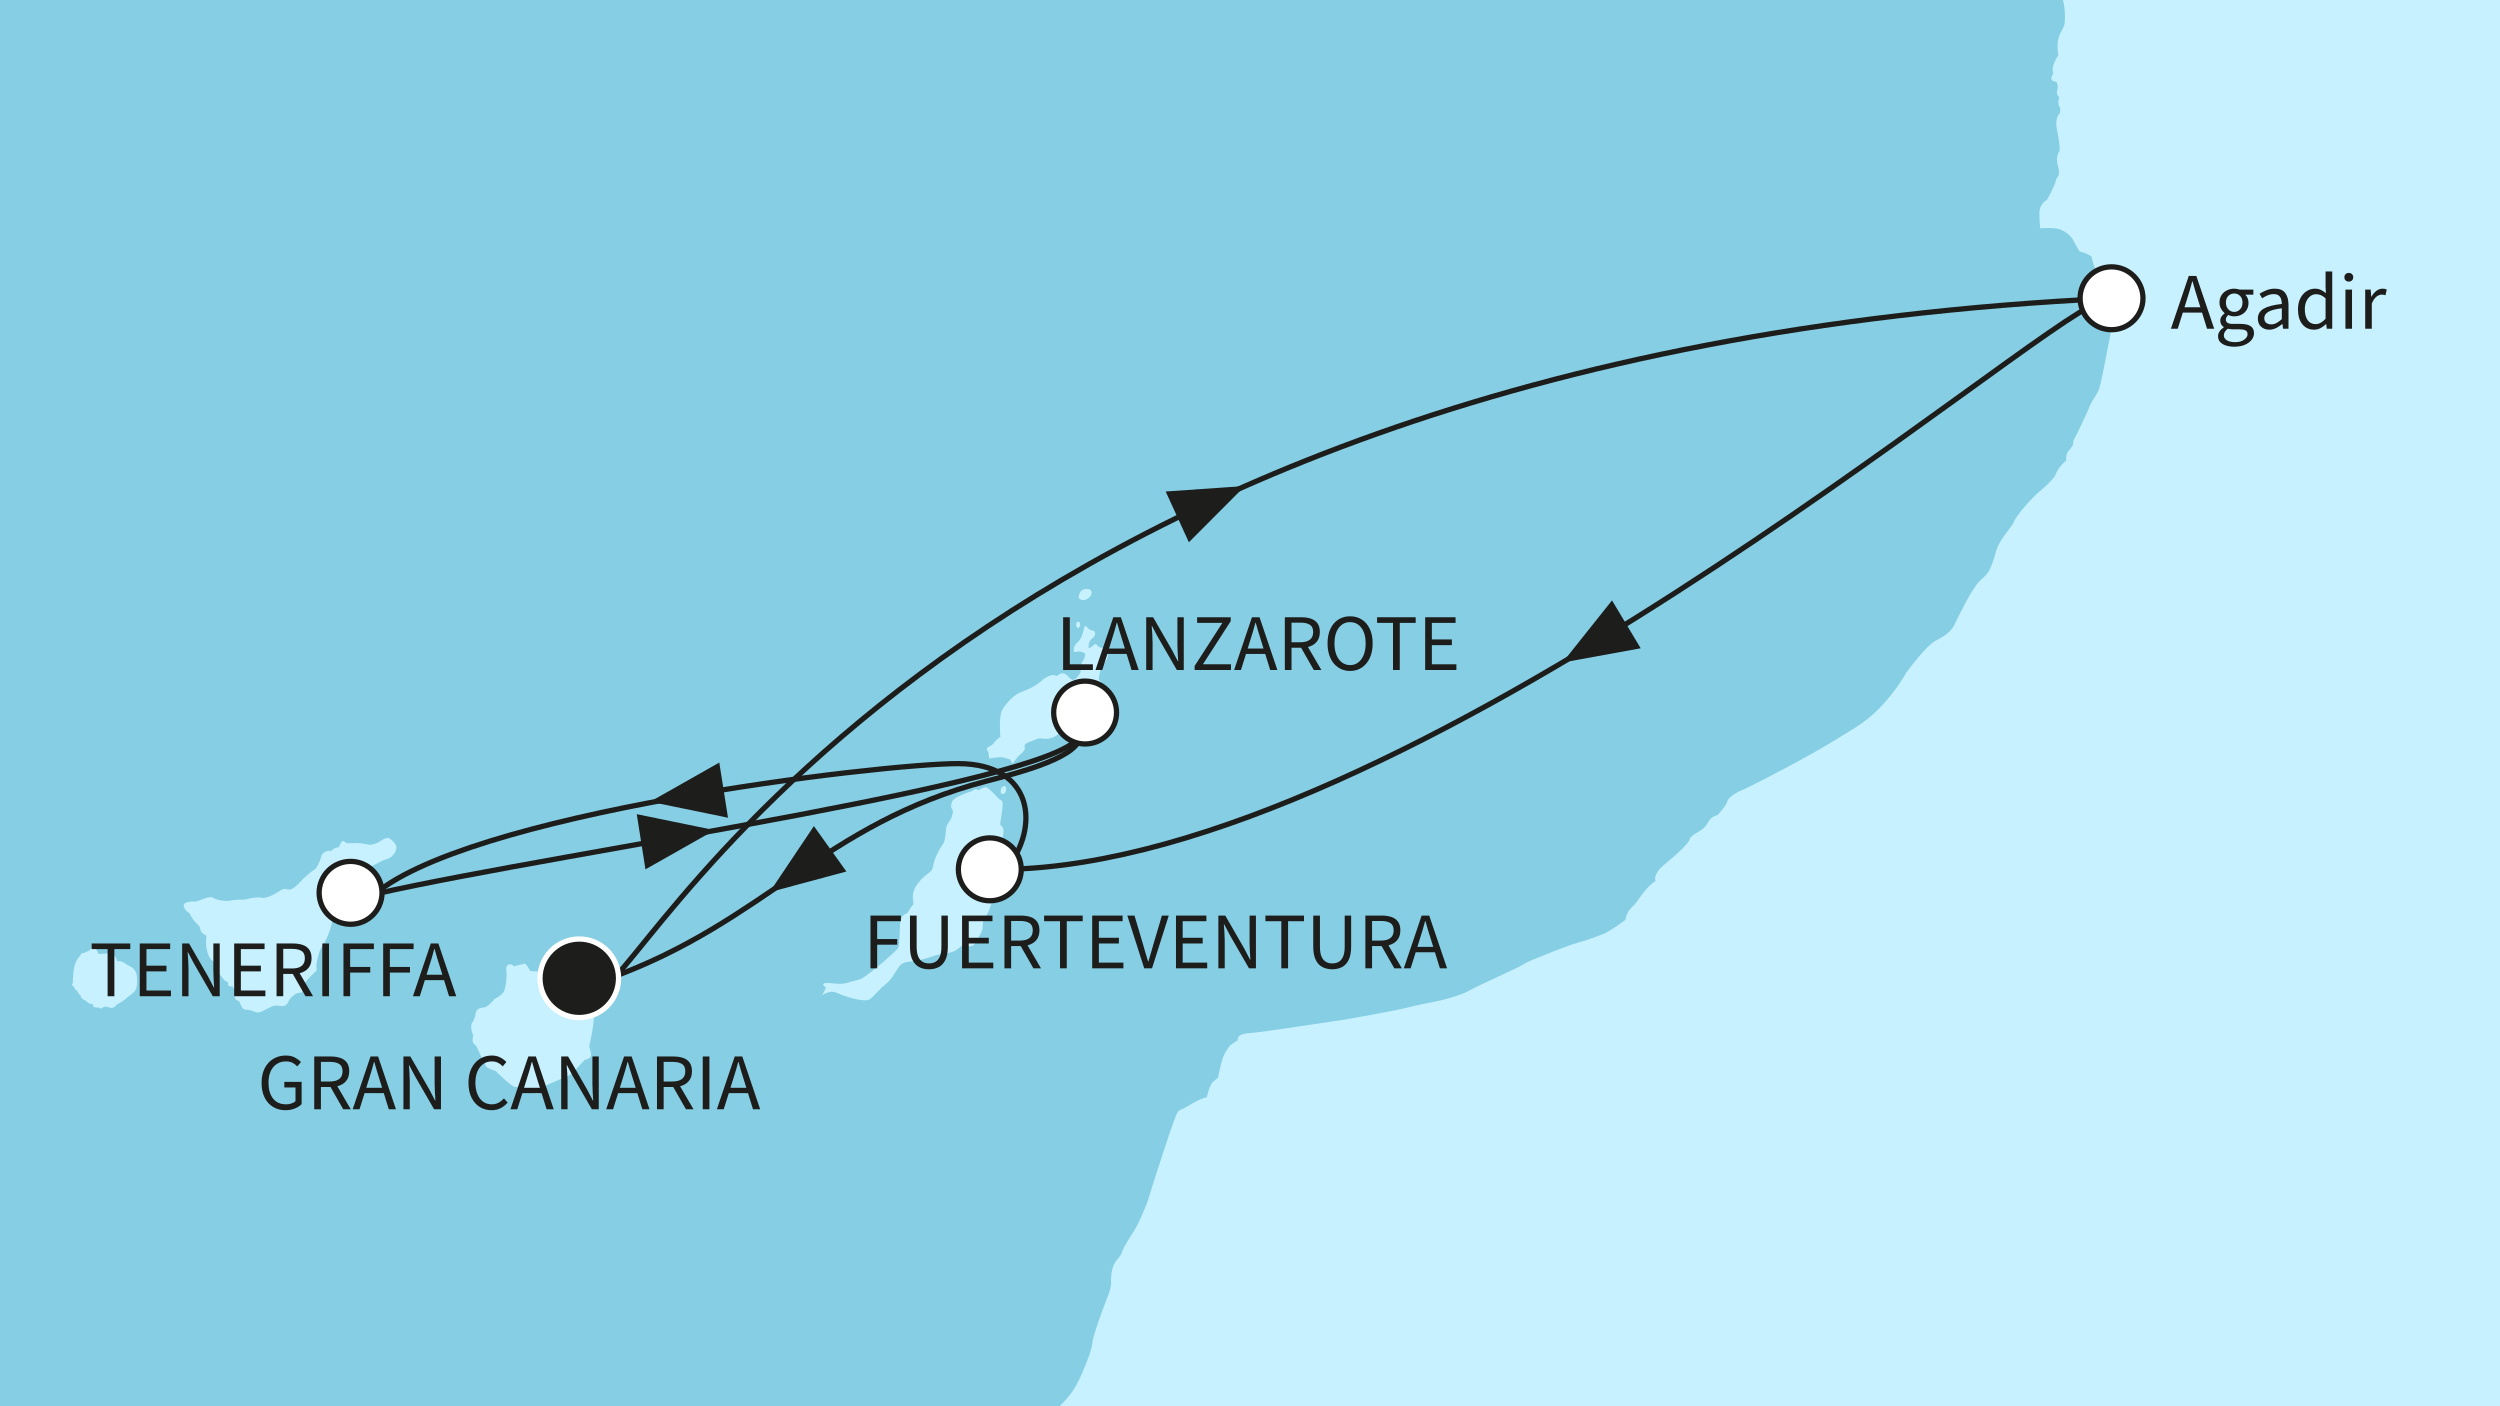
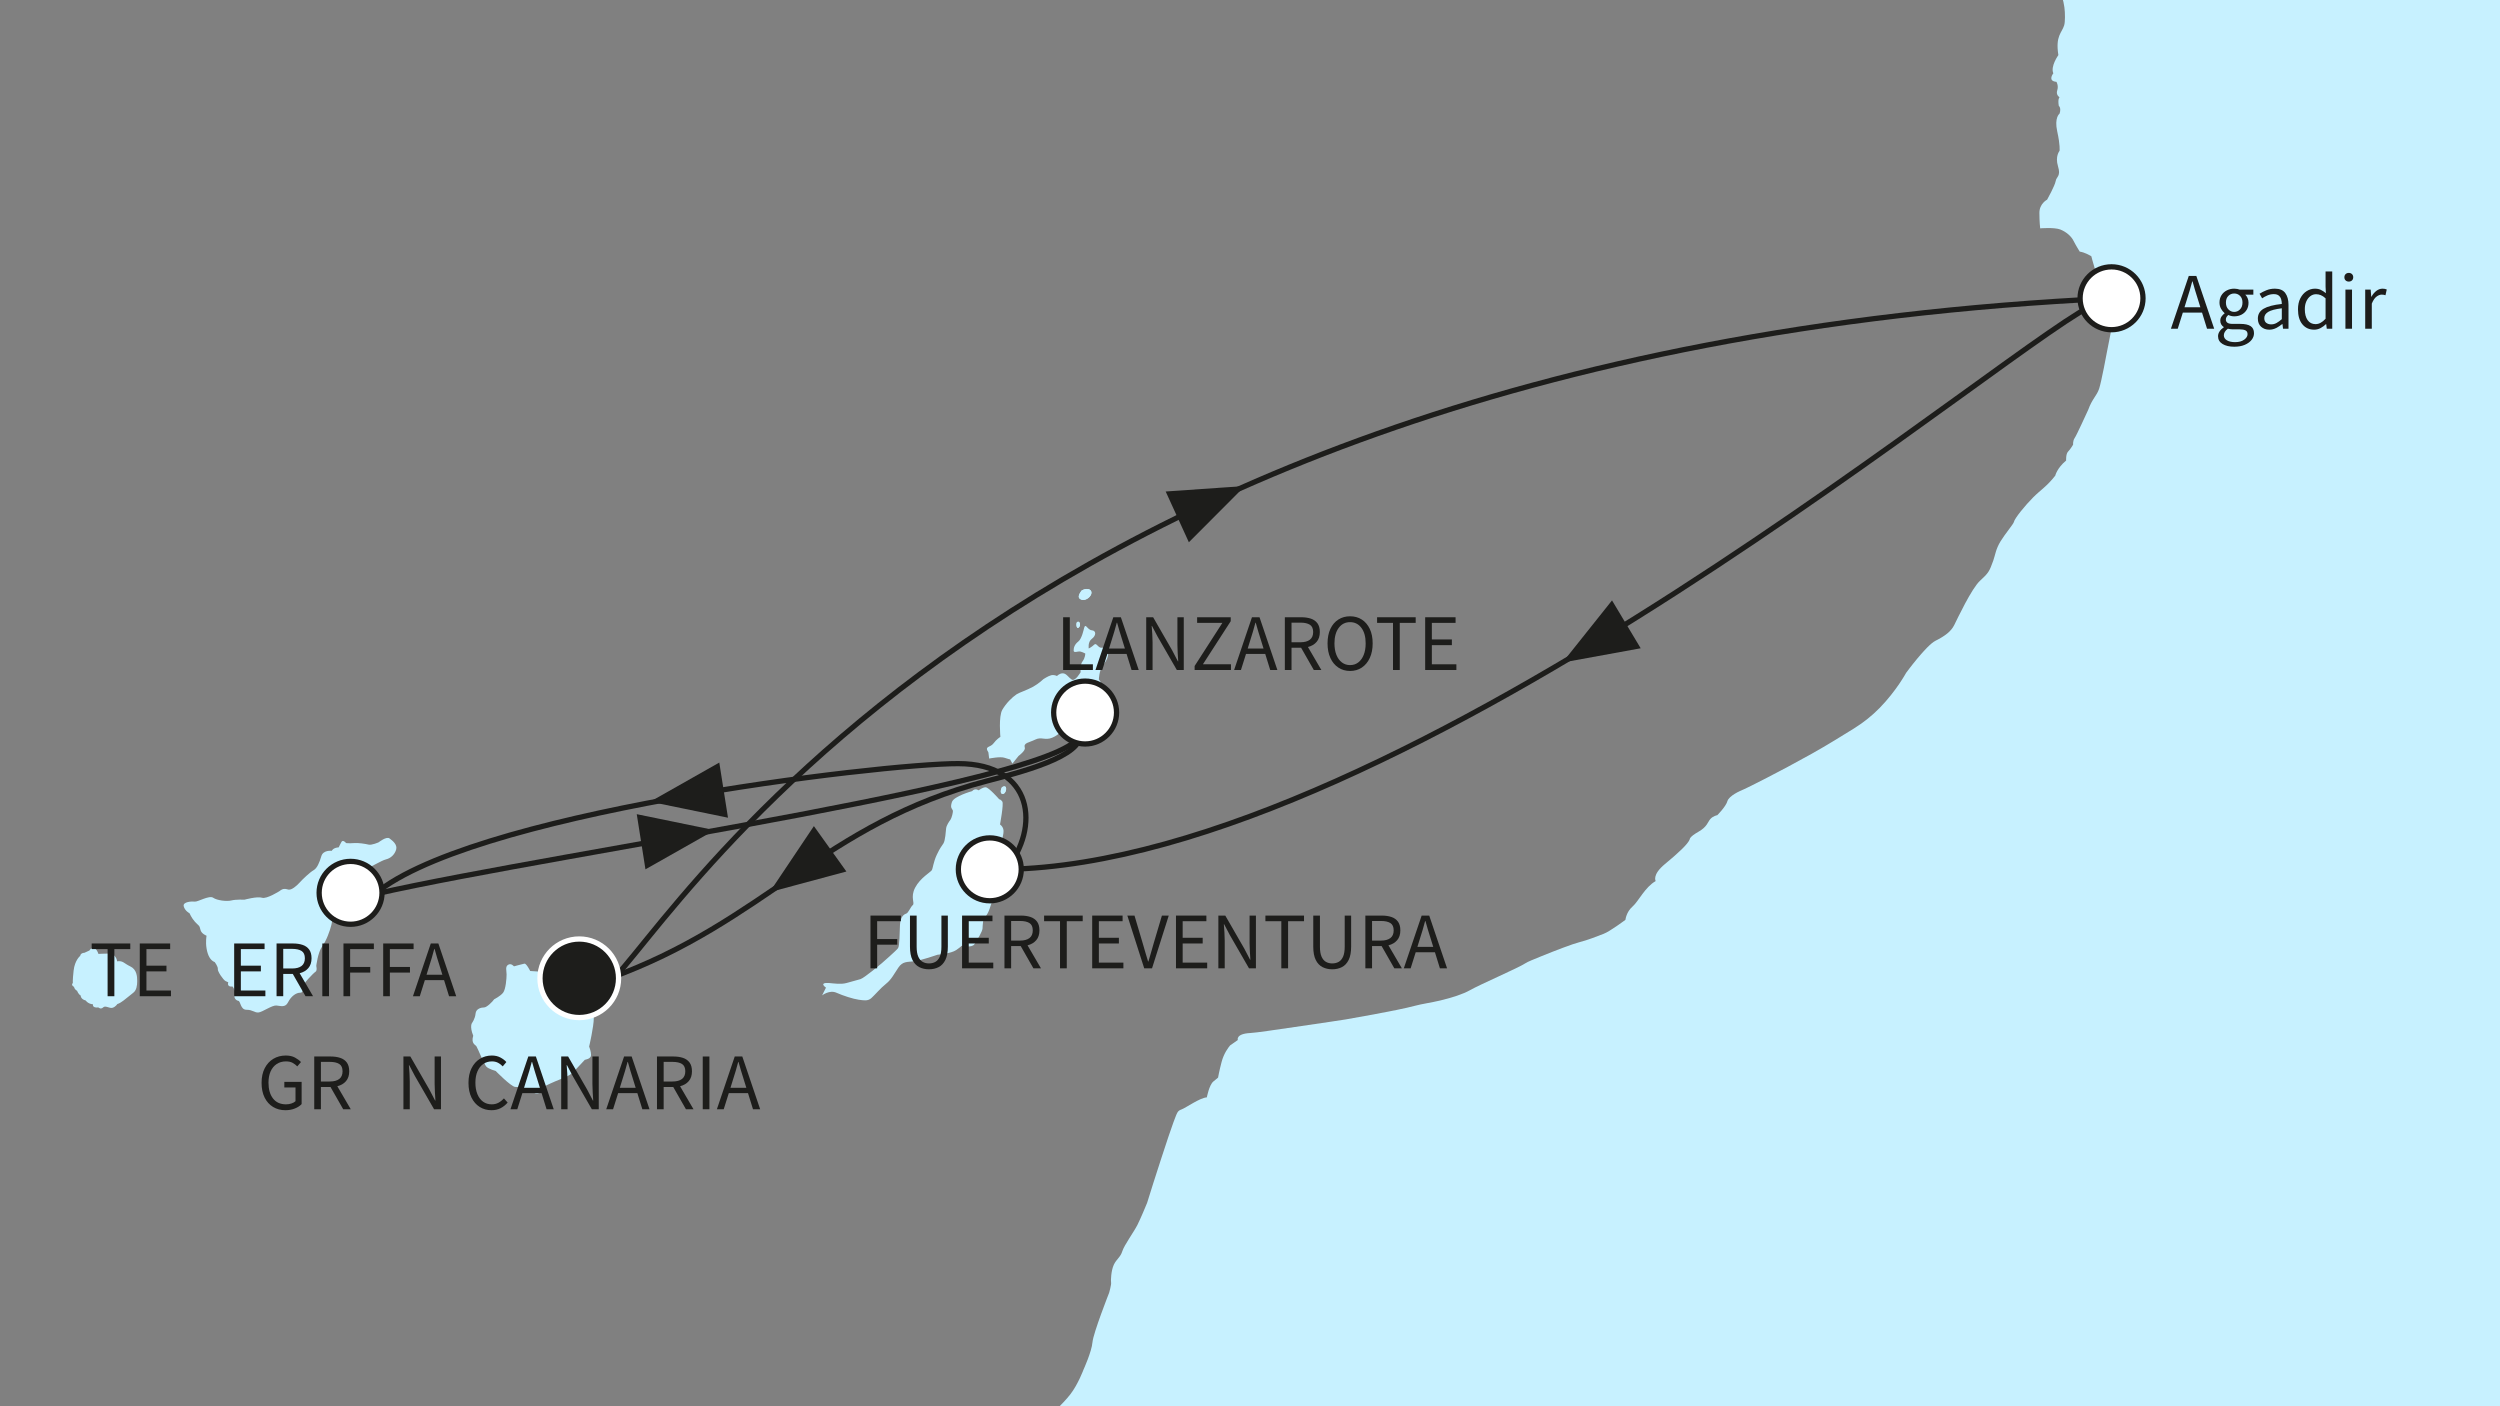
<svg xmlns="http://www.w3.org/2000/svg" xmlns:xlink="http://www.w3.org/1999/xlink" version="1.1" id="Ebene_1" x="0px" y="0px" viewBox="0 0 640 360" style="enable-background:new 0 0 640 360;" xml:space="preserve">
  <rect x="0" y="0" width="640" height="360" fill="#808080" stroke="none" />
  <style type="text/css">
	
		.st0{clip-path:url(#SVGID_00000137114370239839867200000012256709798708591801_);fill-rule:evenodd;clip-rule:evenodd;fill:#85CEE4;}
	.st1{clip-path:url(#SVGID_00000137114370239839867200000012256709798708591801_);}
	.st2{fill-rule:evenodd;clip-rule:evenodd;fill:#C7F1FF;}
	.st3{fill:#C7F1FF;}
	
		.st4{clip-path:url(#SVGID_00000137114370239839867200000012256709798708591801_);fill-rule:evenodd;clip-rule:evenodd;fill:#C7F1FF;}
	
		.st5{clip-path:url(#SVGID_00000137114370239839867200000012256709798708591801_);fill:none;stroke:#1D1D1B;stroke-width:1.349;stroke-miterlimit:10;}
	.st6{clip-path:url(#SVGID_00000137114370239839867200000012256709798708591801_);fill:#1D1D1B;}
	
		.st7{clip-path:url(#SVGID_00000137114370239839867200000012256709798708591801_);fill:none;stroke:#1D1D1B;stroke-width:1.349;stroke-linecap:round;stroke-miterlimit:10;}
	.st8{fill:#1D1D1B;}
	
		.st9{clip-path:url(#SVGID_00000137114370239839867200000012256709798708591801_);fill-rule:evenodd;clip-rule:evenodd;fill:#1D1D1B;stroke:#FFFFFF;stroke-width:1.349;stroke-miterlimit:10;}
	
		.st10{clip-path:url(#SVGID_00000137114370239839867200000012256709798708591801_);fill-rule:evenodd;clip-rule:evenodd;fill:#FFFFFF;stroke:#1D1D1B;stroke-width:1.349;stroke-miterlimit:10;}
</style>
  <g>
    <defs>
      <rect id="SVGID_1_" width="640" height="360" />
    </defs>
    <clipPath id="SVGID_00000064322216260938459670000008867807151244575886_">
      <use xlink:href="#SVGID_1_" style="overflow:visible;" />
    </clipPath>
-     <rect x="-493.023" y="-279.016" style="clip-path:url(#SVGID_00000064322216260938459670000008867807151244575886_);fill-rule:evenodd;clip-rule:evenodd;fill:#85CEE4;" width="1388.927" height="1509.763" />
    <g style="clip-path:url(#SVGID_00000064322216260938459670000008867807151244575886_);">
      <g>
        <path class="st2" d="M-6.656,202.931c-0.097-0.893-1.686-2.185-2.08-3.968     c-0.399-1.792-1.586-4.068-2.787-4.068c-1.187,0-3.563,0.69-4.956,0.887     c-1.386,0.202-2.185-1.487-2.679-2.08c-0.496-0.602-1.594-0.103-1.594,0.893     c0,0,0,0.396-0.591,0.594c-0.594,0.2-1.187,0.796-1.187,0.796     s-0.996,0.593-1.5,2.085c0,0-2.271,1.087-1.775,2.876     c0.496,1.789,2.185,4.761,2.576,6.353c0.399,1.581,2.781,4.462,2.781,5.352     c0,0.898,0.103,1.985,1.093,1.985c0.072,0.266,0.452,0.696,0.879,1.544     c0.713,1.398,1.594,3.419,1.594,3.916c0,0.793,0,2.08,0.402,3.078     c0.4,0.99,0.893,1.98,1.783,1.98c0.893,0,1.289-1.093,1.395-1.686     c0.097-0.593,0.691-2.088,1.387-2.776c0.696-0.699,0.799-1.392,0.993-2.188     c0.194-0.787,1.786-1.583,2.08-3.07c0.3-1.489,0.399-5.363,0-6.151     c-0.388-0.796-0.494-1.292,0-2.587C-8.341,205.408-6.556,203.822-6.656,202.931z      M33.332,247.386c-1.683-0.799-1.78-1.492-3.369-1.292     c0-0.696-0.701-1.983-1.985-1.983c-1.289,0-2.781,0.094-2.781,0.094     s-0.394-1.387-1.187-1.484c-0.799-0.1-1.093,0.594-1.093,0.594l-1.292,0.593     c0,0-0.993,0-1.093,0.796c0,0-1.389,1.09-1.686,3.768     c-0.294,2.682-0.2,3.178-0.2,3.178s-0.596,0.493,0.305,0.99     c0.191,0.793,0.788,0.996,0.788,0.996s0.294,0.89,0.893,1.187     c0,0,0,0.993,1.292,1.292c0,0,0.594,0.896,1.885,0.993c0,0-0.299,0.993,1.387,0.796     c0,0,0.596,0.594,1.198,0c0.594-0.599,1.583,0.297,2.379,0.097     c0.793-0.2,1.284-0.99,1.284-0.99s0.405,0,1.592-0.896     c1.19-0.893,1.683-1.387,2.479-1.98c0.796-0.602,0.996-1.794,0.996-2.981     C35.123,249.965,35.021,248.179,33.332,247.386z M-21.539,271.595     c-1.09,0-2.776,0.594-2.876,1.886c-0.1,1.292,0.1,1.292-1.192,2.282     c-1.287,0.99-1.786,1.888-2.285,1.988c-0.494,0.094-2.08,0.984-3.672,0.593     c-1.581-0.399-1.486-0.796-2.376-1.092c-0.896-0.297-1.689-0.1-2.282,0.594     c-0.599,0.693-0.399,2.385-0.399,2.385s-0.499,0.796-0.1,1.484     c0.4,0.701,2.876,0.896,4.362,0.896c1.495,0,4.467,0.596,4.767,1.392     c0.294,0.791,1.389,3.172,2.779,3.275c1.392,0.094,1.686-0.796,1.289-1.792     c-0.394-0.99,0.202-2.679,1.589-3.175c1.387-0.494,2.185-0.69,1.885-1.885     c-0.294-1.19,0-2.18,0.987-3.372c0.993-1.19,1.891-2.679,1.492-3.672     C-17.964,272.391-20.446,271.595-21.539,271.595z M99.719,214.636     c-0.788-0.596-2.784,0.993-2.784,0.993s-1.783,0.796-2.574,0.593     c-0.793-0.194-2.581-0.493-3.771-0.391c-1.19,0.094-1.985,0-1.985,0     s-0.793-0.998-1.192-0.297c-0.391,0.688-0.696,1.387-0.696,1.387     c-1.489,0.097-1.786,0.893-1.786,0.893s-2.185-0.299-2.676,1.387     c-0.496,1.689-1.093,3.078-1.985,3.577c-0.893,0.491-2.873,2.376-3.575,3.172     c-0.696,0.793-2.083,1.985-2.876,1.783c-0.793-0.197-1.289-0.396-2.282,0.399     c0,0-3.278,2.085-4.462,1.689c-1.192-0.399-4.465,0.494-4.465,0.494     s-2.185-0.097-3.377,0.2c-1.193,0.297-3.672,0-4.661-0.693     c-0.99-0.693-3.968,1.087-4.67,0.99c-0.69-0.1-3.17,0-2.87,1.195     c0.297,1.19,1.483,1.783,1.483,1.783s0.499,1.187,1.387,2.182     c0.901,0.99,1.195,0.893,1.395,1.98c0.194,1.093,1.584,1.592,1.584,1.592     s-0.297,1.489,0,3.275c0.294,1.789,0.993,3.075,2.085,3.475     c0,0,0.896,1.187,0.796,1.786c-0.097,0.596,1.389,2.779,1.983,3.076     c0.594,0.299,0.696,0.299,0.696,0.299s-0.496,1.292,1.092,1.09     c0,0,0.993,1.287,0.594,2.083c-0.394,0.793,0.3,1.489,0.893,1.589     c0.599,0.1,0.499,2.282,2.085,2.282c1.592,0,2.08,0.796,3.073,0.696     c0.998-0.103,3.477-1.888,4.57-1.786c1.093,0.094,2.28,0.593,2.976-0.793     c0.848-1.7,2.182-2.479,3.072-2.479c0.893,0,0.696-0.796,0.696-1.495     c0-0.691,2.779-3.575,3.275-3.868c0.499-0.3,0.197-1.489,0.197-1.489     s0.399-3.469,1.492-4.964c1.087-1.483,1.985-3.963,2.382-5.554     c0.391-1.586,0.887-5.954,0.887-5.954l1.494-1.389c0,0,1.487-0.396,2.676-2.085     c0,0,2.083-1.287,2.878-2.673c0.796-1.395,0.796-2.385,1.589-2.581     c0.791-0.203,3.272-1.789,4.465-2.088c1.192-0.294,2.18-1.187,2.582-2.479     C101.798,216.223,100.514,215.23,99.719,214.636z M149.924,256.021     c0,0-0.197-2.587-0.299-4.071c-0.094-1.494-1.093-2.282-1.093-2.282     l0.205-0.896c0.591-0.499,0.887-1.292,0.793-1.98     c-0.105-0.699-0.297-1.495-1.489-0.405c-1.19,1.093-0.302,1.692-0.599,2.585     c-0.297,0.89-1.783,0.197-1.783,0.197s-1.09-0.896-2.177-0.494     c0,0-0.205-0.893-1.991-0.893c-1.78,0-2.779,0.99-2.779,0.99l-2.978-0.197     c0,0-0.99-1.988-1.481-1.885c-0.499,0.102-2.684,0.696-2.684,0.696     s-0.699-0.898-1.495-0.399c-0.785,0.494-0.388,1.486-0.388,2.479     c0,0.99-0.202,3.771-0.893,4.67c-0.699,0.887-2.288,1.68-2.288,1.68     c-0.394,0.593-1.886,2.088-2.573,2.088c-0.699,0-2.088,0.297-2.191,1.583     c-0.097,1.289-0.893,2.382-0.893,2.382s-0.691,0.793,0.299,3.278     c-0.596,1.983,0.496,2.282,0.799,2.676c0.294,0.396,1.985,4.664,2.579,5.258     c0.594,0.596,2.379,1.093,2.379,1.093s3.871,3.968,4.964,4.071     c1.093,0.1,2.08,0,2.08,0s0.499,0.893,1.592,0.99     c1.093,0.103,0.987,0.793,2.085,0.699c1.087-0.103,1.287-1.589,1.287-1.589     s1.514-0.796,3.245-1.525c1.736-0.732,3.699-1.4,4.598-2.349     c1.778-1.883,2.973-3.172,2.973-3.172s1.586-0.2,1.586-1.189     c0-0.993-0.496-2.185-0.496-2.185s1.195-5.058,1.195-7.343     S149.924,256.021,149.924,256.021z M276.841,153.513     c1.087,0.399,2.576-0.793,2.576-1.786c0-0.996-1.387-1.292-2.576-0.496     C276.145,152.226,275.746,153.117,276.841,153.513z M276.242,160.562     c0.599-0.696,0-1.888-0.593-1.195C275.446,159.96,275.649,161.255,276.242,160.562z      M283.488,166.313c0,0-0.593-0.593-1.487-0.493     c-0.893,0.094-1.292-1.387-1.885-0.793c-0.599,0.594-1.398,0.99-1.398,0.99     s-0.294-1.686,0.799-2.479c1.087-0.796,1.192-2.083,0-2.182     c-1.187-0.1-1.589-1.988-1.985-0.599c-0.097,0.399-0.594,2.781-1.486,3.472     c-0.893,0.699-1.195,1.492-1.195,2.288c0,0.79,1.095,0.102,1.789,0.297     c0.693,0.194,1.192,0.494,1.192,0.494s0,1.093-0.696,1.985     c-0.691,0.893-0.496,2.781-0.496,2.781s-1.387,2.476-2.282,1.883     c-0.893-0.596-1.389-1.586-2.279-1.586c-0.896,0-1.495,0.693-1.495,0.693     s-0.688-0.397-1.481-0.2c-0.799,0.2-1.986,0.993-1.986,0.993     s-1.192,1.145-2.604,1.927c-1.656,0.918-3.602,1.514-4.243,1.941     c-1.195,0.796-2.681,2.282-3.672,3.968c-0.998,1.689-0.499,6.949-0.499,6.949     s-0.99,0.593-1.783,1.686c-0.798,1.092-2.385,0.593-1.289,2.282l0.2,1.583     c0,0,2.873-0.594,3.966-0.194c1.09,0.397,1.389,0.397,1.389,0.397l0.596,1.092     l1.584-1.983c0,0,1.822-1.326,1.586-2.085c-0.394-1.292,1.09-1.292,2.684-2.088     c1.592-0.791,2.476,0.299,4.365-0.491c1.885-0.798,2.579-2.085,2.579-2.085     s3.178-0.297,4.664-1.09c1.486-0.796,3.369-3.375,4.265-4.365     c0.893-0.995,1.392-2.282,1.392-4.37c0-2.083-0.99-2.976-0.99-2.976     s0.094-2.382,0.99-3.572C283.189,169.189,284.079,168.002,283.488,166.313z      M256.895,212.557c-0.1-0.998-0.893-1.492-0.893-1.492     s0.987-5.258,0.596-5.851c-0.399-0.596-0.796-0.596-0.796-0.596     s-2.682-3.078-3.477-3.078c-0.793,0-1.783,0.79-1.783,0.79     s-0.896-0.69-1.689,0.205c0,0-4.659,1.287-5.158,2.776     c-0.494,1.489,0,1.689,0.2,2.088c0.2,0.391-0.294,2.08-0.594,2.479     c-0.299,0.397-0.998,1.387-1.092,2.18c-0.1,0.796-0.202,3.075-0.696,3.868     c-0.499,0.796-0.793,0.996-1.689,2.881c-0.887,1.886-0.99,3.472-1.287,3.971     c-0.3,0.491-2.978,1.985-4.265,4.465c-1.292,2.479,0,3.968-0.602,4.459     c-0.596,0.499-1.092,1.985-1.689,2.188c-0.594,0.197-1.481,0.79-1.586,2.876     c-0.094,2.085-0.094,5.36-0.488,5.956c-0.407,0.594-4.171,3.866-4.171,3.866     s-4.465,3.774-5.46,4.071c-0.993,0.297-2.185,0.594-3.569,0.993     c-1.387,0.396-3.372,0.097-4.465,0c-1.092-0.103-2.285,0.097-0.793,1.19     l-0.996,1.983c0,0,1.886-1.483,3.666-0.688c1.794,0.793,4.27,1.581,5.665,1.783     c1.384,0.197,2.374,0.396,3.272-0.397c0.893-0.793,2.379-2.581,3.766-3.674     c1.392-1.09,2.088-2.579,3.178-4.168c1.096-1.586,2.185-1.387,3.971-1.586     c1.783-0.2,6.051-1.686,6.051-1.686s3.477-0.297,4.764-1.192     c1.289-0.896,1.384-1.09,1.384-1.09s2.587,0.596,3.278-0.4     c0.699-0.99,2.083-3.369,2.083-4.068c0-0.696,0.2-2.182,0.2-2.182     s1.098-1.289,1.592-2.779c0.496-1.487,1.389-3.971,1.389-4.761     c0-0.796-0.796-1.392-0.796-1.392s0.796-1.287,0.399-2.482     c-0.399-1.187-0.599-1.783-0.599-1.783s1.589,0.397,2.285-2.879     c0.693-3.272,0.391-3.965,0.391-3.965S256.989,213.549,256.895,212.557z      M256.495,201.539c-0.297,0.499-0.596,1.789,0.3,1.689     C257.688,203.128,258.084,200.547,256.495,201.539z M53.675-103.776     c2.382-1.195,2.978-3.181,4.171-4.171c1.187-0.993,1.387-2.978,1.387-2.978     l4.567-0.399c0,0-0.596-0.494-4.767-1.087c-4.168-0.594-5.954-2.482-5.954-2.482     l-3.769-3.375c0,0-0.89-0.793-3.272-0.896     c-2.385-0.097-4.964,0.596-5.857,1.489c-0.896,0.896-4.767,0.2-4.767,0.2     s-2.87-1.786-2.976-2.579c-0.094-0.793-0.394-1.489-1.586-1.489     c-1.187,0-2.08-0.497-2.779,0.296c-0.691,0.796-3.868,3.772-3.868,3.772     l-0.493,0.494c0,0,1.09,0.898,1.389,1.295v2.182l1.387,0.394     c0,0,0.593,2.379,2.382,2.981c1.789,0.593,4.165,2.776,7.14,4.559     c2.978,1.794,9.132,2.185,9.132,2.185s0.596,0.993,1.589,0.596     c0.987-0.394,2.177-1.192,2.177-1.192S51.295-102.589,53.675-103.776z      M109.141,592.691c0.699,0,0.496-0.887,0.496-0.887     C109.244,591.904,108.451,592.691,109.141,592.691z M108.947,593.784     c0,0,0.399,2.083,0.993,2.285C110.536,596.269,108.947,592.888,108.947,593.784z" />
      </g>
    </g>
    <g style="clip-path:url(#SVGID_00000064322216260938459670000008867807151244575886_);">
      <path class="st3" d="M276.841,153.513c1.087,0.399,2.576-0.793,2.576-1.786    c0-0.996-1.387-1.292-2.576-0.496C276.145,152.226,275.746,153.117,276.841,153.513z" />
      <path class="st3" d="M276.242,160.562c0.599-0.696,0-1.888-0.593-1.195    C275.446,159.96,275.649,161.255,276.242,160.562z" />
      <path class="st3" d="M256.795,203.228c0.893-0.1,1.289-2.681-0.3-1.689    C256.199,202.039,255.899,203.328,256.795,203.228z" />
    </g>
    <path style="clip-path:url(#SVGID_00000064322216260938459670000008867807151244575886_);fill-rule:evenodd;clip-rule:evenodd;fill:#C7F1FF;" d="   M896.157,708.957l-0.086-986.287H761.822l-3.377,8.536l-5.366,10.715   c0,0-0.665,2.288-1.922,4.947c-0.716,1.492-1.814,3.106-2.585,4.495   c-2.507,4.49-4.922,7.468-6.201,9.609c-2.385,3.968-3.68,8.139-7.243,14.886   c-3.577,6.75-7.645,9.922-7.645,9.922s-4.362,5.557-6.744,8.336   c-2.382,2.776-8.735,5.158-10.122,6.547c-1.389,1.386-4.761,3.771-7.346,3.974   c-1.852,0.139-5.674,3.455-8.009,5.313c-0.918,0.726-2.113,1.234-2.113,1.234   s-2.215,1.134-3.103,1.237c-1.317,0.746-2.795,2.055-3.841,2.928   c-2.382,1.986-8.23,5.455-10.415,5.455c-2.183,0-2.485-0.89-4.47,0.699   c0,0-1.583,1.187-3.965,2.676c0,0-1.986,1.093-2.881,1.689   c-0.885,0.593-2.276,1.093-2.276,1.093c0-1.093-1.292-0.396-1.292-0.396   c-0.696,0.593-6.65,3.868-6.65,3.868c-1.985-0.197-5.161,1.586-5.161,1.586   s-8.433,4.171-9.425,4.367c0,0-1.273-0.08-2.28,0.693   c-1.692,1.292-4.265,1.689-5.557,2.282c-3.378,0.796-2.981,1.786-4.564,3.572   c-1.592,1.786-6.151,5.76-7.543,5.954c-0.499,0.202-3.269,0.103-3.269,0.103   c0-1.092-1.098-0.696-1.098-0.696s-0.993,0-2.978,1.988   c-1.985,1.98-4.162,6.148-4.162,6.148s-0.197,0.793-1.592,3.375l-0.394,0.993   c0,0-4.168,5.751-5.263,6.65c-1.087,0.89-2.479,3.272-2.479,3.272   s-1.187,0.197-1.883,1.192c-0.699,0.99-0.396,2.185-0.396,2.185   s-4.864,4.462-7.842,8.33c-1.98,1.983-7.343,5.954-13.095,12.504   c-5.751,6.547-9.728,8.533-11.317,9.922c-1.583,1.389-0.99,3.172,0.602,4.368   c1.583,1.19,1.583,1.19,1.583,3.768s-3.175,5.954-3.175,8.336   c0,2.382,2.781,1.985,2.781,2.975c0,0,0.197,2.582-0.202,3.178   c-0.396,0.593-0.693,1.983-0.593,3.372c0.796,3.175-1.19,5.36-1.986,6.75   c-0.787,1.387-3.766,8.136-3.766,8.136s-0.153,0.543-0.824,1.367   c-1.483,1.819-4.34,4.978-5.529,6.567c-2.385,3.181-10.518,12.9-10.518,12.9   s-4.068,5.263-5.064,6.253c-0.99,0.99-1.093,7.543-1.093,7.543   s-5.158,6.248-5.954,9.029c-0.793,2.781-2.776,4.165-3.569,5.36   c-0.793,1.19-1.387,3.172-1.387,3.172l2.379,0.593c0,0,0.56,1.289,0.843,3.347   c0.2,1.509,0.2,3.752-0.05,4.595c-0.594,1.985-2.288,2.676-1.492,7.64   c0,0-2.08,2.876-1.292,4.667c0,0-1.589,1.983,0.799,2.182   c0,0,0.599,0.99,0.2,2.183c-0.397,1.19,0.596,1.783,0.596,1.783   s-0.502,0.3-0.197,2.183c0,0,0.691,0.496,0.197,1.991   c0,0-1.389,0.984-0.596,4.559c0.793,3.574,0.596,4.961,0.596,4.961   s-1.19,1.392-0.396,3.965c0.793,2.585-0.399,2.585-0.596,3.774   c-0.197,1.19-2.191,4.761-2.191,4.761s-1.977,0.993-1.977,3.375   c0,2.382,0.2,3.971,0.2,3.971s3.666-0.299,5.158,0.297   c1.483,0.593,2.776,1.686,3.369,2.881c0.602,1.19,1.592,2.776,1.592,2.776   c1.389,0.197,2.976,1.19,2.976,1.19s1.589,6.353,2.776,7.74   c1.198,1.389,3.181,1.193,3.181,1.193l0.593,2.579l-2.576,13.094   c0,0-1.387,7.54-1.988,9.331c-0.599,1.786-1.786,2.579-2.779,5.357   c-0.197,0.397-2.978,6.553-3.475,7.243c-0.496,0.696-0.394,1.689-0.394,1.689   s-0.696,1.19-1.292,1.783c-0.593,0.593-0.499,2.282-0.499,2.282   c-2.376,1.991-2.779,3.868-2.779,3.868c-2.177,2.781-3.669,3.577-5.648,5.557   c-1.988,1.988-4.767,5.36-4.964,6.353c-0.094,0.471-2.279,3.062-3.397,4.903   c-1.24,2.03-1.342,3.466-1.858,4.919c-0.996,2.779-1.201,3.178-3.377,5.161   c-2.185,1.985-5.851,9.825-6.647,11.411c-0.796,1.586-2.385,2.781-4.767,3.968   c-2.382,1.19-7.54,8.236-7.54,8.236s-2.449,4.553-6.789,8.993   c-1.841,1.877-4.026,3.658-6.503,5.199c-2.809,1.739-6.811,4.237-10.923,6.539   c-8.095,4.534-16.605,8.777-17.259,9.04c-0.998,0.394-3.871,1.683-4.27,3.075   c-0.391,1.387-2.576,3.569-2.576,3.569s-1.09,0.197-1.789,0.993   c-0.696,0.796-0.793,1.985-3.075,3.275c-2.282,1.29-2.183,1.883-2.183,1.883   c-0.402,1.195-2.981,3.574-6.35,6.353c-3.375,2.781-2.379,4.365-2.379,4.365   c-2.779,1.589-4.365,5.161-5.957,6.553c-1.589,1.389-1.788,3.372-1.788,3.372   s-3.971,2.975-5.555,3.569c-1.586,0.599-3.971,1.589-6.35,2.191   c-1.558,0.388-6.159,2.141-9.664,3.577c-1.855,0.765-3.411,1.364-4.029,1.775   c-1.786,1.195-11.508,5.363-14.287,6.946c-1.572,0.901-4.476,1.869-7.496,2.585   c-2.315,0.552-4.7,0.871-6.6,1.384c-4.362,1.192-17.664,3.475-17.664,3.475   s-6.597,1.018-13.02,1.936c-4.922,0.707-9.75,1.453-11.381,1.539   c-3.777,0.197-3.186,1.789-3.186,1.789l-1.975,1.386   c-0.405,0.491-1.594,1.986-2.185,4.265c-0.602,2.282-0.893,3.971-0.893,3.971   s-0.103,0.097-1.198,0.99c-1.087,0.898-1.678,4.071-1.678,4.071   c-1.794,0.103-5.363,2.679-6.456,3.078c-1.092,0.394-1.092,0.688-2.083,3.275   c-0.99,2.573-5.163,15.474-6.744,20.634c-0.402,0.995-1.597,3.871-2.485,5.66   c-0.893,1.783-3.372,5.158-3.871,6.741c-0.491,1.589-1.486,1.988-2.182,3.478   c-0.691,1.486-0.793,4.065-0.691,4.564c0.097,0.496-0.496,2.582-0.496,2.582   s-4.068,10.318-4.273,12.698c-0.191,2.385-2.274,6.949-2.274,6.949   s-1.389,3.768-3.378,6.348c-1.983,2.581-6.151,6.35-6.151,6.35   s-2.518,1.725-5.627,3.594c-5.241,3.15-12.357,7.243-13.23,8.117   c-1.389,1.387-3.574,3.375-8.732,4.761c-5.158,1.389-7.939,0.796-7.939,0.796   s-1.184,2.976-2.978,5.36c-1.78,2.376-4.162,3.766-5.554,5.158   c-1.384,1.389-6.251,1.783-6.251,1.783s-5.46,6.55-6.051,9.132   c-0.602,2.576,0.2,3.175,0.2,3.175s0.693,4.664-1.686,11.214   c-2.385,6.547-6.053,11.802-7.637,13.194c-1.021,0.887-2.36,6.178-3.189,9.744   c-0.693,1.589-0.585,3.852-0.69,4.742c-0.097,0.893-2.873,6.747-2.873,6.747   s-2.382,2.781-3.375,4.764c-0.993,1.983-1.093,4.068-1.093,4.068l-2.485,6.051   l0.405,2.385c-2.385,5.36-1.389,5.751-1.389,5.751s0.197,1.389,0.197,3.572   c0,0-0.399,0.599-0.197,1.292c0.197,0.696,0.297,2.679,0.297,2.679l0.89,0.593   c0.998,0.602,0.202,5.76,0.202,5.76s0,1.883-0.297,2.975   c-0.305,1.093,0.197,2.282,0,3.272c-0.108,0.796-0.202,1.495-0.702,2.385   c-0.494,0.893-0.593,2.385-0.593,2.385s-0.346,1.134-0.893,1.883   c-1.586,2.185-1.686,9.326-1.686,9.326s-3.871,3.772-5.651,4.365   c-1.792,0.599-2.485,6.25-2.485,6.25s-4.997,2.047-8.061,3.527   c-0.726,0.35-1.348,0.58-1.761,0.84c-2.188,1.392-5.657,5.064-8.829,9.825   c-3.178,4.764-5.161,6.051-7.346,7.443c-2.182,1.392-5.161,5.058-5.161,5.058   s-3.971,4.764-6.35,6.75c-2.382,1.985-0.796,2.972-0.796,2.972   s-0.507,0.594-1.384,1.32c-1.384,1.159-3.377,2.656-3.377,2.656   s-1.764,1.181-2.962,1.744c-1.561,0.732-3.195,1.431-5.186,2.792   c-0.665,0.455-1.447,0.982-2.168,1.611c-4.57,3.968-8.938,10.721-9.734,14.09   c-0.793,3.377-4.159,6.35-4.159,6.35c0.399,1.985,1.187,1.192,1.983,0   c0.788-1.192,1.783-1.583,3.574-3.572c1.786-1.988,1.985-3.372,1.985-5.357   s3.96-7.143,3.96-7.143s1.494-1.287,2.185-0.194c0,0,0,0,0.399-0.998   c0.399-0.993,1.98-2.776,1.98-2.776l-0.591,2.182h0.99l0.602-1.392   l1.181,3.577l-0.385,1.68l-0.305,1.492l1.092-0.793   c1.193-0.2,1.783-1.193,1.783-1.193l-0.591,1.986   c-3.181,0.596-2.183,2.975-2.183,2.975c-2.978,1.589-3.974,4.567-3.974,4.567   l-3.965,6.151l-0.699,0.2l-0.097,0.688c0,0-1.289,1.589-1.384,2.485l-3.58,4.368   c-4.171,2.182-0.596,2.976-0.596,2.976s0.247,0.444-0.127,1.228   c-1.021,2.166-3.447,6.309-3.447,6.309s-0.79,1.117-1.214,1.567   c-1.043,1.098-2.351,2.208-2.351,2.208l-0.197,1.789c0,0-1.392,3.472-2.579,4.462   c-1.192,0.996-0.998,3.081-0.998,3.081s-0.388,0.99-1.583,2.379   c-1.19,1.387-1.392,2.18-1.392,2.18c-3.175,1.589-2.978,4.764-2.978,4.764   s0.998-1.187,2.587-0.396c0.4,0.2,0.643,0.532,0.907,0.957   c0.79,1.24,1.073,3.272,0.477,5.196c-1.256,4.096-4.955,6.151-6.747,6.947   c-1.78,0.793-2.574-0.197-2.574-0.197c0,1.583-1.392,3.572-1.392,3.572   c-0.993,0,0.194,0.197,1.192,1.389l-0.599,1.783c0,0-0.593,0.399-0.996,0.993   c-1.187,1.19-2.376,4.767-2.376,7.34c0,1.17-0.067,2.909-0.294,4.567   c-0.288,2.013-0.771,3.91-1.098,4.567c-0.593,1.187-1.592,2.182-3.965,3.968   c-0.848,0.632-1.126,2.052-1.447,3.699c-0.588,2.984-0.904,6.727-1.93,8.009   c-0.494,0.693-0.99,0.493-1.284,0.99c-0.308,0.499-0.103,1.589-0.103,1.589   c-0.732,1.326-2.762,2.385-4.709,3.117c-2.002,0.743-3.927,1.151-3.927,1.151   s-0.887-0.396-1.187-1.192c-0.294-0.79-1.985-1.093-2.779-0.691   c-1.156,0.577-1.686,1.583-2.085,2.379c-0.399,0.796-3.375,2.779-4.165,3.871   c-0.796,1.093,0.297,1.389,0.297,1.389l-0.402,1.09l-1.98,0.793   c0,0,0,0.2-1.389,3.971c-0.372,0.998-0.635,2.171-0.968,3.056l-3.927,7.576   c0,1.209-0.166,1.381-0.86,3.278c-0.693,1.902,0.338,2.421-1.381,3.799   c-1.725,1.381-1.725,1.381-1.902,2.759c-0.169,1.378-0.857,2.421-0.341,3.278   c0.519,0.86-0.516,0.868-0.862,2.587c-0.35,1.725-0.516,4.143-0.516,5.871   c0,1.722-1.556,6.897-1.212,9.484c0.346,2.587-1.725,7.937-1.725,10.352   c0,2.418-0.346,5.177-0.688,7.596c-0.346,2.415-0.865,4.312-0.865,6.209   c0,1.899-1.378,9.489-1.378,10.87c0,1.378-1.04,2.59-0.86,4.14   c0.172,1.55-1.217,6.04-0.519,7.418c0.69,1.381,2.235,3.278,2.584,3.965   c0.347,0.699,1.378-2.412,1.725-3.444c0.338-1.034-0.346-2.934-0.519-3.971   c-0.169-1.032,1.037,0,1.215-2.066c0.164-2.074,0-3.283,0-4.146   c0-0.857-1.384-2.244-0.177-3.794c1.206-1.553,1.725-4.312,2.584-5.177   c0.865-0.862,1.043,0.347,1.384-2.066c0.347-2.421,0-2.59,0.857-4.146   c0.868-1.553,0.41-5.876,1.558-4.834c1.897,1.733,2.59,1.733,3.622,0.693   c1.037-1.032,0.865-3.45,1.037-1.032c0.172,2.413-1.553,4.831-1.209,6.381   c0.35,1.556-0.344,1.894,1.722,3.275c2.074,1.381,3.281,1.728,3.281,3.109   c0,1.378-1.384,1.378,0.172,3.275c1.553,1.903,3.111,3.458,1.728,3.974   c-1.378,0.513-1.899,0.86-2.415-1.215c-0.516-2.066-1.203-3.1-1.381-3.965   c-0.177-0.86-1.894-5.346-2.069-2.413c-0.177,2.931-1.728,2.762,0,4.656   c1.725,1.899,1.032,2.069,2.246,3.796c1.203,1.725,0.691,2.193,1.547,3.275   c2.587,3.283,3.02,5.74,4.229,7.637l2.299,6.533   c1.237,1.653,0.827,2.682,2.679,4.742c1.855,2.063,3.3,2.263,3.505,1.234   c0.205-1.031-0.413-5.355-0.826-7.415c-0.411-2.06,2.471-1.861,2.471-1.032   c0,0.824,1.032,1.853,2.271,2.884c1.234,1.029,1.65,3.505,2.681,4.329   c1.029,0.821,2.06,3.5,2.471,4.326c0.411,0.823,0.618,5.771,1.439,7.008   c0.823,1.234,1.653,3.5,2.271,3.916c0.616,0.41,1.852,3.092,3.289,3.294   c1.447,0.205,1.863,1.442,2.06,2.06c0.214,0.621,0.832,3.711,0.832,4.534   s-0.413,2.06-2.274,2.679c-1.85,0.621-0.408,1.234-0.618,2.06   c-0.2,0.827-0.613,2.063-0.613,2.884c0,0.829,0.823,1.447,0.823,2.06   c0,0.621,0.821,2.265,0.821,2.265s-0.616,2.271-1.231,2.681   c-0.618,0.413-2.474,2.682-2.474,3.918c0,1.234,2.06-1.447,2.06-1.447   s0.413,2.476,1.029,3.303c0.616,0.818-0.205,2.878-0.205,2.878   s-0.211,2.479-0.618,3.3c-0.41,0.829-0.41,1.442-0.823,2.682   c-0.413,1.231-0.205,1.231-2.058,1.442c-1.861,0.205-1.029,1.439-1.029,1.439   s-0.355,0.79-0.657,1.625c-0.973,0.655-1.575,1.212-1.849,2.421   c-0.072,0.325-0.222,0.671-0.397,1.021c-0.239,0.183-0.399,0.294-0.399,0.294   l0.216,0.031c-0.488,0.871-1.132,1.75-1.42,2.438   c-0.444,1.062-0.671,1.115-1.448,2.449c-0.782,1.337-2.285,2.116-1.281,2.67   c0.998,0.56,1.165,1.223,1.667,0.446c0.502-0.776,0.391-1.112,1.337-2.449   c0.943-1.337,1.062-1.947,1.95-2.557c0.893-0.616,0.893-0.726,2.113-1.447   c0.912-0.544,1.423-0.68,1.808-0.879l0.965,0.141   c0.069,0.488,0.127,1.001-0.605,1.96c-0.887,1.17-1.334,1.836-1.944,2.781   c-0.616,0.946-0.668,1.226-1.561,2.227c-0.887,0.998-1.558,1.17-2.335,1.672   c-0.785,0.496-0.946,0.776-1.836,1.165c-0.893,0.388-1.004,0.724-2.008,0.222   c-1.001-0.499-0.887-0.943-1.836-0.943c-0.943,0-2.889-0.89-1.947,0.275   c0.948,1.17,1.226,1.558,2.113,3.175c0.893,1.614,1.001,2.39,1.337,3.447   c0.333,1.057,0.887,1.78,1.448,2.113c0.563,0.335,3.452,1.006,3.732,1.672   l8.292,9.966c2.587,4.304,3.552,8.713,3.552,8.713s0.427,4.736,0.752,6.567   c0.325,1.828,1.614,3.12,1.614,4.953c0,1.825-0.322,2.798,1.187,5.704   c1.503,2.901,4.088,9.681,4.088,12.265c0,2.585,1.192,11.408,1.295,19.478   c0.105,8.072-0.862,17.972-1.506,25.717c-0.646,7.748-2.374,14.207-10.657,33.792   c-3.782,8.946-6.863,17.035-8.843,22.337c-2.368,6.303-3.372,10.396-3.317,12.21   c0.108,3.333-1.289,7.748-2.047,9.467c-0.749,1.725-3.336,6.131-2.041,8.61   c0.716,1.373,0.791,4.795,0.804,8.394c0,2.879,0,6.112-0.05,6.78   c-0.114,1.503-0.649,1.614-0.219,3.12c0.43,1.509,0.532,5.058-2.798,11.941   c-3.336,6.891-6.026,11.738-8.608,14.747c-2.587,3.014-2.368,4.09-3.341,5.599   c-0.962,1.5-5.05,8.932-12.803,17.97c0,0-7.421,10.44-8.505,11.084   c-1.073,0.646-12.692,7.426-15.058,8.178c-2.365,0.757-7.429,0.965-7.429,2.257   c0,1.295,4.736,5.277,5.277,4.634c0.535-0.646,0-3.447,1.503-4.093   c1.506-0.646,5.164,0.646,6.996,1.398c1.83,0.754,7.964,4.847,10.116,10.224   c2.149,5.382,3.339,5.596,5.701,6.569c2.363,0.965,4.201,4.082,4.628,5.161   c0.43,1.078,3.225,6.353,3.225,7.64c0,1.292,0.327,2.584,1.941,3.228   c1.614,0.643,2.795,3.552,3.558,6.134c0.749,2.587,0.53,3.879,0.53,4.844   c0,0.968,1.722,1.289,1.722,2.582c0.86,1.722-0.43,4.304,0.968,6.888   c1.4,2.582,4.301,3.655,5.169,4.196c0,0-0.643,3.336,0.968,5.812   c1.608,2.476,5.488,5.166,4.844,6.456c-0.646,1.292-0.674,7.238,0.408,8.635   h826.842" />
    <path style="clip-path:url(#SVGID_00000064322216260938459670000008867807151244575886_);fill:none;stroke:#1D1D1B;stroke-width:1.349;stroke-miterlimit:10;" d="   M96.239,228.815c48.729-11.007,181.046-29.332,180.251-41.245" />
    <path style="clip-path:url(#SVGID_00000064322216260938459670000008867807151244575886_);fill:none;stroke:#1D1D1B;stroke-width:1.349;stroke-miterlimit:10;" d="   M540.555,76.361c-304.464,14.466-380.006,183.447-386.852,175.892" />
    <path style="clip-path:url(#SVGID_00000064322216260938459670000008867807151244575886_);fill:none;stroke:#1D1D1B;stroke-width:1.349;stroke-miterlimit:10;" d="   M156.011,250.44c39.943-14.427,54.78-39.559,96.643-50.51   c7.505-1.963,25.214-6.297,23.837-12.361" />
    <polygon style="clip-path:url(#SVGID_00000064322216260938459670000008867807151244575886_);fill:#1D1D1B;" points="   163.009,208.431 165.236,222.551 182.944,212.521  " />
    <polygon style="clip-path:url(#SVGID_00000064322216260938459670000008867807151244575886_);fill:#1D1D1B;" points="   216.677,223.108 208.355,211.484 197.023,228.39  " />
    <polygon style="clip-path:url(#SVGID_00000064322216260938459670000008867807151244575886_);fill:#1D1D1B;" points="   186.365,209.333 184.138,195.213 166.429,205.243  " />
    <polygon style="clip-path:url(#SVGID_00000064322216260938459670000008867807151244575886_);fill:#1D1D1B;" points="   298.413,125.826 304.35,138.821 318.713,124.413  " />
    <polygon style="clip-path:url(#SVGID_00000064322216260938459670000008867807151244575886_);fill:#1D1D1B;" points="   420.016,165.958 412.676,153.701 399.998,169.612  " />
    <path style="clip-path:url(#SVGID_00000064322216260938459670000008867807151244575886_);fill:none;stroke:#1D1D1B;stroke-width:1.349;stroke-linecap:round;stroke-miterlimit:10;" d="   M537.317,77.403C519.376,83.383,360.27,220.706,257.576,222.551   c8.732-10.745,7.081-27.013-12.238-27.063S117.898,208.192,94.832,229.858" />
    <g style="clip-path:url(#SVGID_00000064322216260938459670000008867807151244575886_);">
      <g>
        <path class="st8" d="M73.056,284.214c-1.181,0-2.23-0.278-3.149-0.834     c-0.92-0.556-1.641-1.355-2.162-2.398s-0.782-2.299-0.782-3.768     c0-1.454,0.268-2.703,0.803-3.746s1.27-1.846,2.203-2.409     c0.934-0.562,1.997-0.844,3.191-0.844c0.933,0,1.719,0.175,2.356,0.524     c0.639,0.351,1.149,0.731,1.534,1.143l-0.947,1.112     c-0.343-0.357-0.741-0.659-1.193-0.906c-0.453-0.247-1.023-0.37-1.709-0.37     c-0.906,0-1.695,0.223-2.368,0.669c-0.672,0.446-1.19,1.074-1.554,1.884     c-0.364,0.81-0.546,1.777-0.546,2.902c0,1.702,0.388,3.051,1.163,4.046     s1.884,1.492,3.325,1.492c0.48,0,0.939-0.072,1.379-0.216     c0.439-0.145,0.789-0.34,1.05-0.587v-3.521h-2.861v-1.421h4.427v5.683     c-0.426,0.453-0.999,0.827-1.72,1.122     C74.775,284.066,73.962,284.214,73.056,284.214z" />
        <path class="st8" d="M80.446,283.967v-13.505h4.221c0.919,0,1.736,0.12,2.45,0.36     c0.713,0.24,1.272,0.638,1.678,1.193c0.404,0.557,0.607,1.301,0.607,2.234     c0,1.043-0.275,1.884-0.824,2.521c-0.549,0.639-1.29,1.074-2.223,1.308     l3.438,5.888h-1.935l-3.253-5.702h-2.45v5.702H80.446z M82.155,276.864h2.265     c1.057,0,1.866-0.216,2.43-0.648c0.562-0.433,0.844-1.088,0.844-1.966     c0-0.893-0.281-1.517-0.844-1.874c-0.563-0.356-1.373-0.535-2.43-0.535h-2.265     V276.864z" />
-         <path class="st8" d="M90.286,283.967l4.57-13.505h1.936l4.57,13.505h-1.832     l-1.276-4.117h-4.921l-1.297,4.117H90.286z M94.403,276.411l-0.638,2.059h4.056     l-0.639-2.059c-0.247-0.755-0.48-1.506-0.699-2.254     c-0.22-0.748-0.439-1.514-0.659-2.296h-0.082     c-0.206,0.782-0.419,1.548-0.639,2.296S94.65,275.656,94.403,276.411z" />
        <path class="st8" d="M103.276,283.967v-13.505h1.771l4.88,8.481l1.461,2.8h0.083     c-0.042-0.686-0.086-1.396-0.134-2.131c-0.049-0.733-0.072-1.458-0.072-2.172     v-6.979h1.626v13.505h-1.771l-4.899-8.503l-1.462-2.778h-0.082     c0.055,0.672,0.106,1.365,0.154,2.079s0.072,1.428,0.072,2.141v7.062H103.276z" />
        <path class="st8" d="M125.819,284.214c-1.125,0-2.13-0.278-3.016-0.834     c-0.885-0.556-1.585-1.355-2.1-2.398s-0.772-2.299-0.772-3.768     c0-1.454,0.261-2.703,0.782-3.746s1.235-1.846,2.142-2.409     c0.905-0.562,1.928-0.844,3.067-0.844c0.823,0,1.551,0.168,2.182,0.504     c0.632,0.337,1.14,0.725,1.523,1.163l-0.926,1.112     c-0.357-0.385-0.762-0.693-1.215-0.927s-0.968-0.35-1.544-0.35     c-0.852,0-1.596,0.223-2.233,0.669c-0.639,0.446-1.133,1.074-1.482,1.884     c-0.351,0.81-0.525,1.777-0.525,2.902c0,1.126,0.172,2.104,0.515,2.934     c0.343,0.831,0.827,1.473,1.451,1.925c0.625,0.453,1.362,0.68,2.214,0.68     c0.645,0,1.221-0.137,1.729-0.412c0.507-0.274,0.974-0.645,1.399-1.111     l0.947,1.07c-0.535,0.618-1.14,1.099-1.812,1.441     C127.474,284.042,126.698,284.214,125.819,284.214z" />
        <path class="st8" d="M130.678,283.967l4.57-13.505h1.936l4.57,13.505h-1.832     l-1.276-4.117h-4.921l-1.297,4.117H130.678z M134.795,276.411l-0.638,2.059h4.056     l-0.639-2.059c-0.247-0.755-0.48-1.506-0.699-2.254     c-0.22-0.748-0.439-1.514-0.659-2.296h-0.082     c-0.206,0.782-0.419,1.548-0.639,2.296S135.042,275.656,134.795,276.411z" />
        <path class="st8" d="M143.668,283.967v-13.505h1.771l4.88,8.481l1.461,2.8h0.083     c-0.042-0.686-0.086-1.396-0.134-2.131c-0.049-0.733-0.072-1.458-0.072-2.172     v-6.979h1.626v13.505h-1.771l-4.899-8.503l-1.462-2.778h-0.082     c0.055,0.672,0.106,1.365,0.154,2.079s0.072,1.428,0.072,2.141v7.062H143.668z" />
        <path class="st8" d="M155.196,283.967l4.57-13.505h1.936l4.57,13.505h-1.832     l-1.276-4.117h-4.921l-1.297,4.117H155.196z M159.313,276.411l-0.638,2.059h4.056     l-0.639-2.059c-0.247-0.755-0.48-1.506-0.699-2.254     c-0.22-0.748-0.439-1.514-0.659-2.296h-0.082     c-0.206,0.782-0.419,1.548-0.639,2.296S159.561,275.656,159.313,276.411z" />
        <path class="st8" d="M168.187,283.967v-13.505h4.221c0.919,0,1.736,0.12,2.45,0.36     c0.713,0.24,1.272,0.638,1.678,1.193c0.404,0.557,0.607,1.301,0.607,2.234     c0,1.043-0.275,1.884-0.824,2.521c-0.549,0.639-1.29,1.074-2.223,1.308     l3.438,5.888h-1.935l-3.253-5.702h-2.45v5.702H168.187z M169.896,276.864h2.265     c1.057,0,1.866-0.216,2.43-0.648c0.562-0.433,0.844-1.088,0.844-1.966     c0-0.893-0.281-1.517-0.844-1.874c-0.563-0.356-1.373-0.535-2.43-0.535h-2.265     V276.864z" />
        <path class="st8" d="M179.9,283.967v-13.505h1.709v13.505H179.9z" />
        <path class="st8" d="M183.523,283.967l4.57-13.505h1.936l4.57,13.505h-1.832     l-1.276-4.117h-4.921l-1.297,4.117H183.523z M187.641,276.411l-0.638,2.059h4.056     l-0.639-2.059c-0.247-0.755-0.48-1.506-0.699-2.254     c-0.22-0.748-0.439-1.514-0.659-2.296h-0.082     c-0.206,0.782-0.419,1.548-0.639,2.296S187.888,275.656,187.641,276.411z" />
      </g>
      <g>
        <path class="st8" d="M27.546,255.036v-12.064h-4.076V241.531h9.882v1.44h-4.076v12.064     H27.546z" />
        <path class="st8" d="M35.78,255.036V241.531H43.562v1.44h-6.073v4.241h5.126v1.462h-5.126     v4.899h6.279v1.462H35.78z" />
-         <path class="st8" d="M46.63,255.036V241.531h1.771l4.88,8.481l1.461,2.8h0.083     c-0.042-0.686-0.086-1.396-0.134-2.131c-0.049-0.733-0.072-1.458-0.072-2.172     V241.531h1.626v13.505h-1.771l-4.899-8.503l-1.462-2.778h-0.082     c0.055,0.672,0.106,1.365,0.154,2.079s0.072,1.428,0.072,2.141v7.062H46.63z" />
        <path class="st8" d="M59.949,255.036V241.531h7.782v1.44h-6.073v4.241h5.126v1.462     h-5.126v4.899H67.938v1.462H59.949z" />
        <path class="st8" d="M70.799,255.036V241.531h4.221c0.919,0,1.736,0.12,2.45,0.36     c0.713,0.24,1.272,0.638,1.678,1.193c0.404,0.557,0.607,1.301,0.607,2.234     c0,1.043-0.275,1.884-0.824,2.521c-0.549,0.639-1.29,1.074-2.223,1.308     l3.438,5.888h-1.935l-3.253-5.702h-2.45v5.702H70.799z M72.508,247.934h2.265     c1.057,0,1.866-0.216,2.43-0.648c0.562-0.433,0.844-1.088,0.844-1.966     c0-0.893-0.281-1.517-0.844-1.874c-0.563-0.356-1.373-0.535-2.43-0.535h-2.265     V247.934z" />
        <path class="st8" d="M82.513,255.036V241.531h1.709v13.505H82.513z" />
        <path class="st8" d="M87.927,255.036V241.531h7.782v1.44h-6.073v4.57h5.146v1.441     h-5.146v6.053H87.927z" />
        <path class="st8" d="M98.097,255.036V241.531h7.782v1.44h-6.073v4.57h5.146v1.441     h-5.146v6.053H98.097z" />
        <path class="st8" d="M105.714,255.036l4.57-13.505h1.936l4.57,13.505h-1.832     l-1.276-4.117h-4.921l-1.297,4.117H105.714z M109.831,247.48l-0.638,2.059h4.056     l-0.639-2.059c-0.247-0.755-0.48-1.506-0.699-2.254     c-0.22-0.748-0.439-1.514-0.659-2.296h-0.082     c-0.206,0.782-0.419,1.548-0.639,2.296S110.078,246.726,109.831,247.48z" />
      </g>
    </g>
    <path style="clip-path:url(#SVGID_00000064322216260938459670000008867807151244575886_);fill-rule:evenodd;clip-rule:evenodd;fill:#1D1D1B;stroke:#FFFFFF;stroke-width:1.349;stroke-miterlimit:10;" d="   M138.231,250.441c0-5.557,4.5-10.058,10.06-10.058   c5.555,0,10.061,4.501,10.061,10.058c0,5.552-4.506,10.055-10.061,10.055   C142.731,260.496,138.231,255.993,138.231,250.441z" />
    <path style="clip-path:url(#SVGID_00000064322216260938459670000008867807151244575886_);fill-rule:evenodd;clip-rule:evenodd;fill:#FFFFFF;stroke:#1D1D1B;stroke-width:1.349;stroke-miterlimit:10;" d="   M269.739,182.406c0-4.443,3.602-8.045,8.05-8.045   c4.44,0,8.05,3.602,8.05,8.045c0,4.442-3.611,8.053-8.05,8.053   C273.341,190.458,269.739,186.848,269.739,182.406z" />
    <path style="clip-path:url(#SVGID_00000064322216260938459670000008867807151244575886_);fill-rule:evenodd;clip-rule:evenodd;fill:#FFFFFF;stroke:#1D1D1B;stroke-width:1.349;stroke-miterlimit:10;" d="   M81.698,228.56c0-4.443,3.602-8.045,8.05-8.045c4.44,0,8.05,3.602,8.05,8.045   c0,4.442-3.611,8.053-8.05,8.053C85.3,236.613,81.698,233.003,81.698,228.56z" />
    <g style="clip-path:url(#SVGID_00000064322216260938459670000008867807151244575886_);">
      <path class="st8" d="M272.163,171.521v-13.505h1.709v12.043h5.908v1.462H272.163z" />
      <path class="st8" d="M280.438,171.521l4.57-13.505h1.936l4.57,13.505h-1.832    l-1.276-4.117h-4.921l-1.297,4.117H280.438z M284.556,163.965l-0.638,2.059h4.056    l-0.639-2.059c-0.247-0.754-0.48-1.506-0.699-2.254    c-0.22-0.748-0.439-1.513-0.659-2.295h-0.082    c-0.206,0.782-0.419,1.547-0.639,2.295S284.803,163.21,284.556,163.965z" />
      <path class="st8" d="M293.429,171.521v-13.505h1.771l4.88,8.482l1.461,2.8h0.083    c-0.042-0.686-0.086-1.396-0.134-2.13c-0.049-0.734-0.072-1.458-0.072-2.172    v-6.979h1.626v13.505h-1.771l-4.899-8.502l-1.462-2.779h-0.082    c0.055,0.673,0.106,1.366,0.154,2.079c0.048,0.714,0.072,1.428,0.072,2.141    v7.062H293.429z" />
      <path class="st8" d="M305.823,171.521v-1.029l7.103-11.035h-6.465v-1.441h8.605v1.009    l-7.123,11.035h7.185v1.462H305.823z" />
      <path class="st8" d="M315.931,171.521l4.57-13.505h1.936l4.57,13.505h-1.832    l-1.276-4.117h-4.921l-1.297,4.117H315.931z M320.048,163.965l-0.638,2.059h4.056    l-0.639-2.059c-0.247-0.754-0.48-1.506-0.699-2.254    c-0.22-0.748-0.439-1.513-0.659-2.295h-0.082    c-0.206,0.782-0.419,1.547-0.639,2.295S320.295,163.21,320.048,163.965z" />
      <path class="st8" d="M328.921,171.521v-13.505h4.221c0.919,0,1.736,0.121,2.45,0.36    c0.713,0.24,1.272,0.638,1.678,1.194c0.404,0.556,0.607,1.3,0.607,2.233    c0,1.043-0.275,1.884-0.824,2.522s-1.29,1.074-2.223,1.308l3.438,5.888h-1.935    l-3.253-5.703h-2.45v5.703H328.921z M330.63,164.418h2.265    c1.057,0,1.866-0.216,2.43-0.648c0.562-0.433,0.844-1.087,0.844-1.966    c0-0.892-0.281-1.516-0.844-1.873c-0.563-0.357-1.373-0.536-2.43-0.536h-2.265    V164.418z" />
      <path class="st8" d="M345.616,171.768c-1.126,0-2.124-0.288-2.995-0.865    c-0.872-0.576-1.552-1.393-2.038-2.45c-0.487-1.057-0.731-2.306-0.731-3.747    c0-1.441,0.244-2.679,0.731-3.716c0.486-1.036,1.166-1.833,2.038-2.388    c0.871-0.556,1.869-0.833,2.995-0.833c1.139,0,2.141,0.278,3.006,0.833    c0.864,0.556,1.544,1.352,2.038,2.388c0.494,1.037,0.741,2.275,0.741,3.716    c0,1.441-0.247,2.69-0.741,3.747c-0.494,1.057-1.174,1.874-2.038,2.45    C347.757,171.479,346.755,171.768,345.616,171.768z M345.616,170.265    c0.81,0,1.513-0.229,2.11-0.689c0.597-0.46,1.06-1.105,1.39-1.936    c0.329-0.83,0.494-1.808,0.494-2.934c0-1.674-0.364-2.999-1.092-3.973    s-1.695-1.462-2.902-1.462c-1.208,0-2.176,0.487-2.902,1.462    c-0.729,0.975-1.092,2.299-1.092,3.973c0,1.125,0.165,2.104,0.494,2.934    c0.329,0.831,0.796,1.476,1.4,1.936    C344.12,170.035,344.82,170.265,345.616,170.265z" />
      <path class="st8" d="M356.609,171.521V159.457h-4.076v-1.441h9.882v1.441h-4.076v12.064    H356.609z" />
      <path class="st8" d="M364.845,171.521v-13.505h7.782v1.441h-6.073v4.241h5.126v1.462    h-5.126v4.899h6.279v1.462H364.845z" />
    </g>
    <path style="clip-path:url(#SVGID_00000064322216260938459670000008867807151244575886_);fill-rule:evenodd;clip-rule:evenodd;fill:#FFFFFF;stroke:#1D1D1B;stroke-width:1.349;stroke-miterlimit:10;" d="   M532.504,76.356c0-4.443,3.602-8.045,8.05-8.045c4.44,0,8.05,3.602,8.05,8.045   c0,4.442-3.611,8.053-8.05,8.053C536.107,84.409,532.504,80.799,532.504,76.356z" />
    <g style="clip-path:url(#SVGID_00000064322216260938459670000008867807151244575886_);">
      <path class="st8" d="M555.755,84.15l4.57-13.505h1.936l4.57,13.505h-1.832    l-1.276-4.117h-4.921l-1.297,4.117H555.755z M559.872,76.595l-0.638,2.059h4.056    l-0.639-2.059c-0.247-0.754-0.48-1.506-0.699-2.254    c-0.22-0.748-0.439-1.513-0.659-2.295h-0.082    c-0.206,0.782-0.419,1.547-0.639,2.295S560.119,75.84,559.872,76.595z" />
      <path class="st8" d="M571.957,88.762c-1.222,0-2.217-0.233-2.985-0.7    c-0.769-0.467-1.152-1.132-1.152-1.997c0-0.425,0.13-0.833,0.391-1.225    c0.261-0.391,0.618-0.737,1.07-1.04v-0.082    c-0.247-0.151-0.456-0.364-0.628-0.638c-0.171-0.274-0.257-0.604-0.257-0.988    c0-0.425,0.116-0.796,0.35-1.112c0.233-0.315,0.48-0.562,0.741-0.741v-0.082    c-0.329-0.274-0.628-0.645-0.896-1.112s-0.401-0.995-0.401-1.585    c0-0.727,0.172-1.358,0.515-1.894c0.343-0.535,0.803-0.947,1.38-1.235    c0.576-0.289,1.2-0.433,1.873-0.433c0.274,0,0.535,0.024,0.782,0.072    c0.247,0.048,0.46,0.106,0.639,0.175h3.479v1.297h-2.059    c0.233,0.22,0.429,0.512,0.587,0.875c0.157,0.364,0.236,0.759,0.236,1.184    c0,0.713-0.164,1.331-0.494,1.853c-0.329,0.522-0.769,0.923-1.317,1.205    s-1.166,0.422-1.853,0.422c-0.535,0-1.036-0.116-1.503-0.35    c-0.179,0.151-0.329,0.319-0.453,0.504c-0.123,0.186-0.185,0.416-0.185,0.69    c0,0.316,0.126,0.576,0.381,0.782c0.253,0.206,0.717,0.309,1.39,0.309h1.935    c1.167,0,2.041,0.189,2.625,0.566c0.583,0.377,0.875,0.984,0.875,1.822    c0,0.618-0.206,1.187-0.617,1.709c-0.412,0.521-0.996,0.943-1.75,1.266    C573.899,88.601,573,88.762,571.957,88.762z M572.204,87.588    c0.961,0,1.729-0.209,2.306-0.628c0.576-0.419,0.864-0.889,0.864-1.41    c0-0.467-0.175-0.79-0.524-0.968c-0.351-0.178-0.848-0.268-1.493-0.268h-1.729    c-0.192,0-0.401-0.014-0.628-0.041c-0.227-0.028-0.45-0.069-0.669-0.124    c-0.357,0.261-0.618,0.535-0.783,0.823c-0.164,0.289-0.247,0.577-0.247,0.865    c0,0.536,0.258,0.96,0.772,1.276S571.298,87.588,572.204,87.588z M571.957,79.848    c0.576,0,1.073-0.216,1.492-0.648s0.628-1.012,0.628-1.74    c0-0.727-0.205-1.297-0.617-1.708s-0.913-0.618-1.503-0.618    s-1.091,0.206-1.503,0.618s-0.617,0.981-0.617,1.708    c0,0.728,0.209,1.308,0.628,1.74C570.883,79.631,571.381,79.848,571.957,79.848z" />
      <path class="st8" d="M580.934,84.397c-0.838,0-1.534-0.25-2.09-0.751    s-0.834-1.197-0.834-2.089c0-1.098,0.491-1.938,1.473-2.522    c0.98-0.583,2.535-0.992,4.662-1.225c0-0.425-0.059-0.83-0.175-1.215    c-0.116-0.384-0.322-0.696-0.617-0.937c-0.296-0.24-0.718-0.36-1.267-0.36    c-0.576,0-1.118,0.11-1.626,0.33s-0.961,0.467-1.358,0.741l-0.659-1.174    c0.467-0.302,1.04-0.593,1.719-0.875c0.68-0.281,1.417-0.422,2.213-0.422    c1.222,0,2.107,0.374,2.656,1.122s0.823,1.747,0.823,2.996v6.135h-1.399    l-0.145-1.194h-0.062c-0.467,0.384-0.979,0.72-1.534,1.009    C582.158,84.253,581.564,84.397,580.934,84.397z M581.428,83.039    c0.479,0,0.933-0.116,1.358-0.35c0.426-0.233,0.878-0.562,1.358-0.988v-2.779    c-1.66,0.206-2.823,0.515-3.489,0.926s-0.998,0.94-0.998,1.585    c0,0.562,0.171,0.971,0.515,1.225C580.515,82.912,580.934,83.039,581.428,83.039z" />
      <path class="st8" d="M592.421,84.397c-1.249,0-2.251-0.456-3.006-1.369    c-0.755-0.913-1.132-2.199-1.132-3.86c0-1.084,0.202-2.021,0.607-2.81    c0.404-0.789,0.939-1.396,1.605-1.822c0.666-0.425,1.376-0.638,2.131-0.638    c0.576,0,1.077,0.103,1.503,0.309c0.425,0.206,0.857,0.487,1.297,0.844    l-0.082-1.708v-3.85h1.708v14.658h-1.399l-0.145-1.173h-0.062    c-0.385,0.384-0.837,0.717-1.358,0.999    C593.566,84.256,593.011,84.397,592.421,84.397z M592.792,82.977    c0.878,0,1.729-0.46,2.553-1.379v-5.229c-0.426-0.384-0.834-0.655-1.226-0.813    c-0.391-0.158-0.792-0.237-1.204-0.237c-0.535,0-1.019,0.162-1.451,0.484    c-0.433,0.323-0.779,0.769-1.04,1.338s-0.391,1.239-0.391,2.007    c0,1.194,0.239,2.13,0.721,2.81C591.233,82.637,591.913,82.977,592.792,82.977z" />
      <path class="st8" d="M601.293,72.086c-0.329,0-0.601-0.1-0.813-0.299    c-0.213-0.199-0.318-0.47-0.318-0.813c0-0.33,0.105-0.597,0.318-0.803    c0.213-0.206,0.484-0.309,0.813-0.309s0.601,0.103,0.813,0.309    c0.213,0.206,0.319,0.473,0.319,0.803c0,0.343-0.106,0.614-0.319,0.813    C601.894,71.987,601.622,72.086,601.293,72.086z M600.429,84.15V74.145h1.688v10.005    H600.429z" />
      <path class="st8" d="M605.493,84.15V74.145h1.399l0.145,1.812h0.062    c0.343-0.631,0.762-1.132,1.256-1.502c0.494-0.371,1.022-0.556,1.585-0.556    c0.398,0,0.755,0.069,1.07,0.206l-0.329,1.482    c-0.165-0.055-0.315-0.096-0.453-0.124c-0.137-0.027-0.309-0.041-0.515-0.041    c-0.425,0-0.868,0.172-1.327,0.515c-0.46,0.343-0.862,0.94-1.205,1.791v6.423    H605.493z" />
    </g>
    <path style="clip-path:url(#SVGID_00000064322216260938459670000008867807151244575886_);fill-rule:evenodd;clip-rule:evenodd;fill:#FFFFFF;stroke:#1D1D1B;stroke-width:1.349;stroke-miterlimit:10;" d="   M245.338,222.547c0-4.443,3.602-8.045,8.05-8.045   c4.44,0,8.05,3.602,8.05,8.045c0,4.442-3.611,8.053-8.05,8.053   C248.94,230.6,245.338,226.99,245.338,222.547z" />
    <g style="clip-path:url(#SVGID_00000064322216260938459670000008867807151244575886_);">
      <path class="st8" d="M222.843,247.894v-13.505H230.625v1.44h-6.073v4.57h5.146v1.441    h-5.146v6.053H222.843z" />
      <path class="st8" d="M237.81,248.141c-0.92,0-1.746-0.186-2.48-0.556    c-0.734-0.371-1.314-0.981-1.739-1.832c-0.426-0.852-0.639-1.997-0.639-3.438    v-7.926h1.709v7.967c0,1.085,0.141,1.938,0.422,2.563    c0.281,0.624,0.659,1.067,1.132,1.328c0.474,0.261,1.006,0.391,1.596,0.391    c0.604,0,1.146-0.13,1.627-0.391c0.479-0.261,0.86-0.704,1.143-1.328    c0.281-0.625,0.422-1.479,0.422-2.563v-7.967h1.646v7.926    c0,1.441-0.213,2.587-0.638,3.438c-0.426,0.851-1.002,1.461-1.729,1.832    C239.553,247.955,238.729,248.141,237.81,248.141z" />
      <path class="st8" d="M246.291,247.894v-13.505h7.782v1.44H248v4.241h5.126v1.462H248v4.899    h6.279v1.462H246.291z" />
      <path class="st8" d="M257.141,247.894v-13.505h4.221c0.919,0,1.736,0.12,2.45,0.36    c0.713,0.24,1.272,0.638,1.678,1.193c0.404,0.557,0.607,1.301,0.607,2.234    c0,1.043-0.275,1.884-0.824,2.521c-0.549,0.639-1.29,1.074-2.223,1.308    l3.438,5.888h-1.935l-3.253-5.702h-2.45v5.702H257.141z M258.85,240.791h2.265    c1.057,0,1.866-0.216,2.43-0.648c0.562-0.433,0.844-1.088,0.844-1.966    c0-0.893-0.281-1.517-0.844-1.874c-0.563-0.356-1.373-0.535-2.43-0.535h-2.265    V240.791z" />
      <path class="st8" d="M271.365,247.894v-12.064h-4.076v-1.44h9.882v1.44h-4.076v12.064    H271.365z" />
      <path class="st8" d="M279.601,247.894v-13.505h7.782v1.44h-6.073v4.241h5.126v1.462    h-5.126v4.899h6.279v1.462H279.601z" />
      <path class="st8" d="M292.921,247.894l-4.323-13.505h1.832l2.162,7.287    c0.247,0.797,0.463,1.541,0.648,2.234s0.408,1.438,0.669,2.233h0.082    c0.247-0.796,0.467-1.54,0.659-2.233s0.404-1.438,0.638-2.234l2.162-7.287h1.75    l-4.282,13.505H292.921z" />
      <path class="st8" d="M301.052,247.894v-13.505h7.782v1.44h-6.073v4.241h5.126v1.462    h-5.126v4.899h6.279v1.462H301.052z" />
      <path class="st8" d="M311.901,247.894v-13.505h1.771l4.88,8.481l1.461,2.8h0.083    c-0.042-0.686-0.086-1.396-0.134-2.131c-0.049-0.733-0.072-1.458-0.072-2.172    v-6.979h1.626v13.505h-1.771l-4.899-8.503l-1.462-2.778h-0.082    c0.055,0.672,0.106,1.365,0.154,2.079s0.072,1.428,0.072,2.141v7.062H311.901z" />
      <path class="st8" d="M328.021,247.894v-12.064h-4.076v-1.44h9.882v1.44H329.75v12.064    H328.021z" />
      <path class="st8" d="M341.053,248.141c-0.92,0-1.746-0.186-2.48-0.556    c-0.734-0.371-1.314-0.981-1.739-1.832c-0.426-0.852-0.639-1.997-0.639-3.438    v-7.926h1.709v7.967c0,1.085,0.141,1.938,0.422,2.563    c0.281,0.624,0.659,1.067,1.132,1.328c0.474,0.261,1.006,0.391,1.596,0.391    c0.604,0,1.146-0.13,1.627-0.391c0.479-0.261,0.86-0.704,1.143-1.328    c0.281-0.625,0.422-1.479,0.422-2.563v-7.967h1.646v7.926    c0,1.441-0.213,2.587-0.638,3.438c-0.426,0.851-1.002,1.461-1.729,1.832    C342.796,247.955,341.973,248.141,341.053,248.141z" />
      <path class="st8" d="M349.534,247.894v-13.505h4.221c0.919,0,1.736,0.12,2.45,0.36    c0.713,0.24,1.272,0.638,1.678,1.193c0.404,0.557,0.607,1.301,0.607,2.234    c0,1.043-0.275,1.884-0.824,2.521c-0.549,0.639-1.29,1.074-2.223,1.308    l3.438,5.888h-1.935l-3.253-5.702h-2.45v5.702H349.534z M351.243,240.791h2.265    c1.057,0,1.866-0.216,2.43-0.648c0.562-0.433,0.844-1.088,0.844-1.966    c0-0.893-0.281-1.517-0.844-1.874c-0.563-0.356-1.373-0.535-2.43-0.535h-2.265    V240.791z" />
      <path class="st8" d="M359.374,247.894l4.57-13.505h1.936l4.57,13.505h-1.832    l-1.276-4.117h-4.921l-1.297,4.117H359.374z M363.491,240.338l-0.638,2.059h4.056    l-0.639-2.059c-0.247-0.755-0.48-1.506-0.699-2.254    c-0.22-0.748-0.439-1.514-0.659-2.296h-0.082    c-0.206,0.782-0.419,1.548-0.639,2.296S363.738,239.583,363.491,240.338z" />
    </g>
  </g>
</svg>